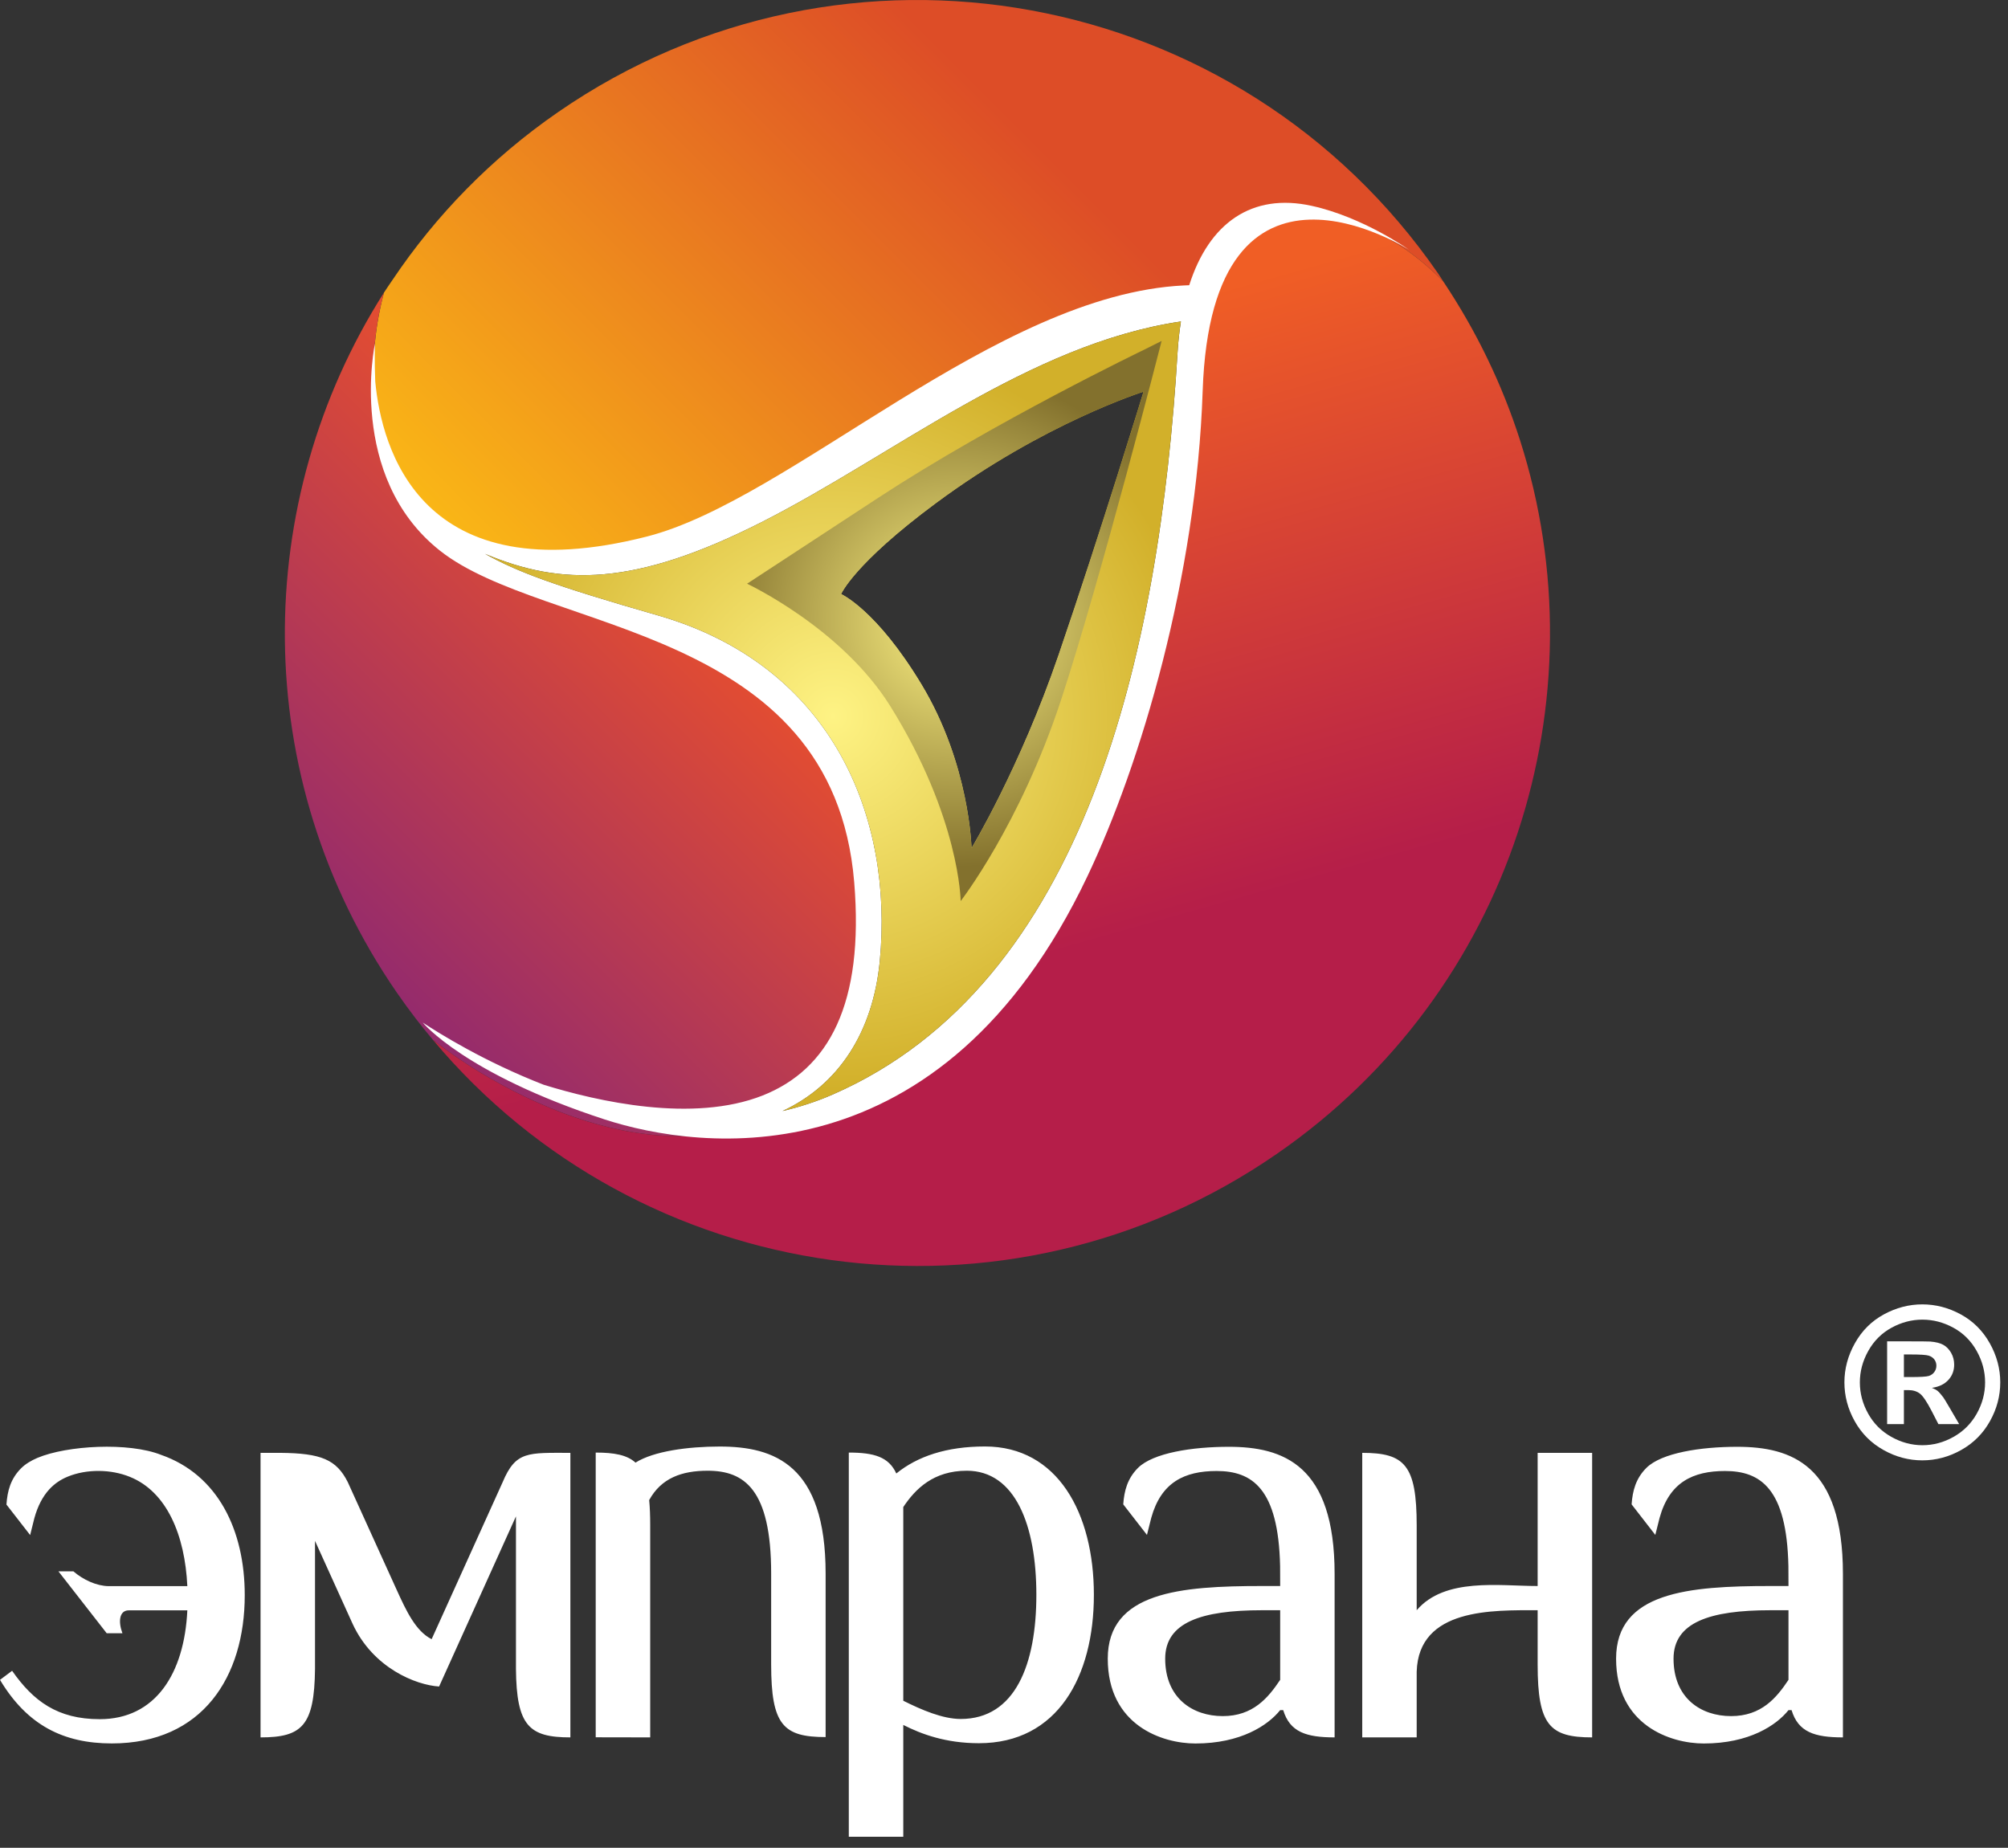
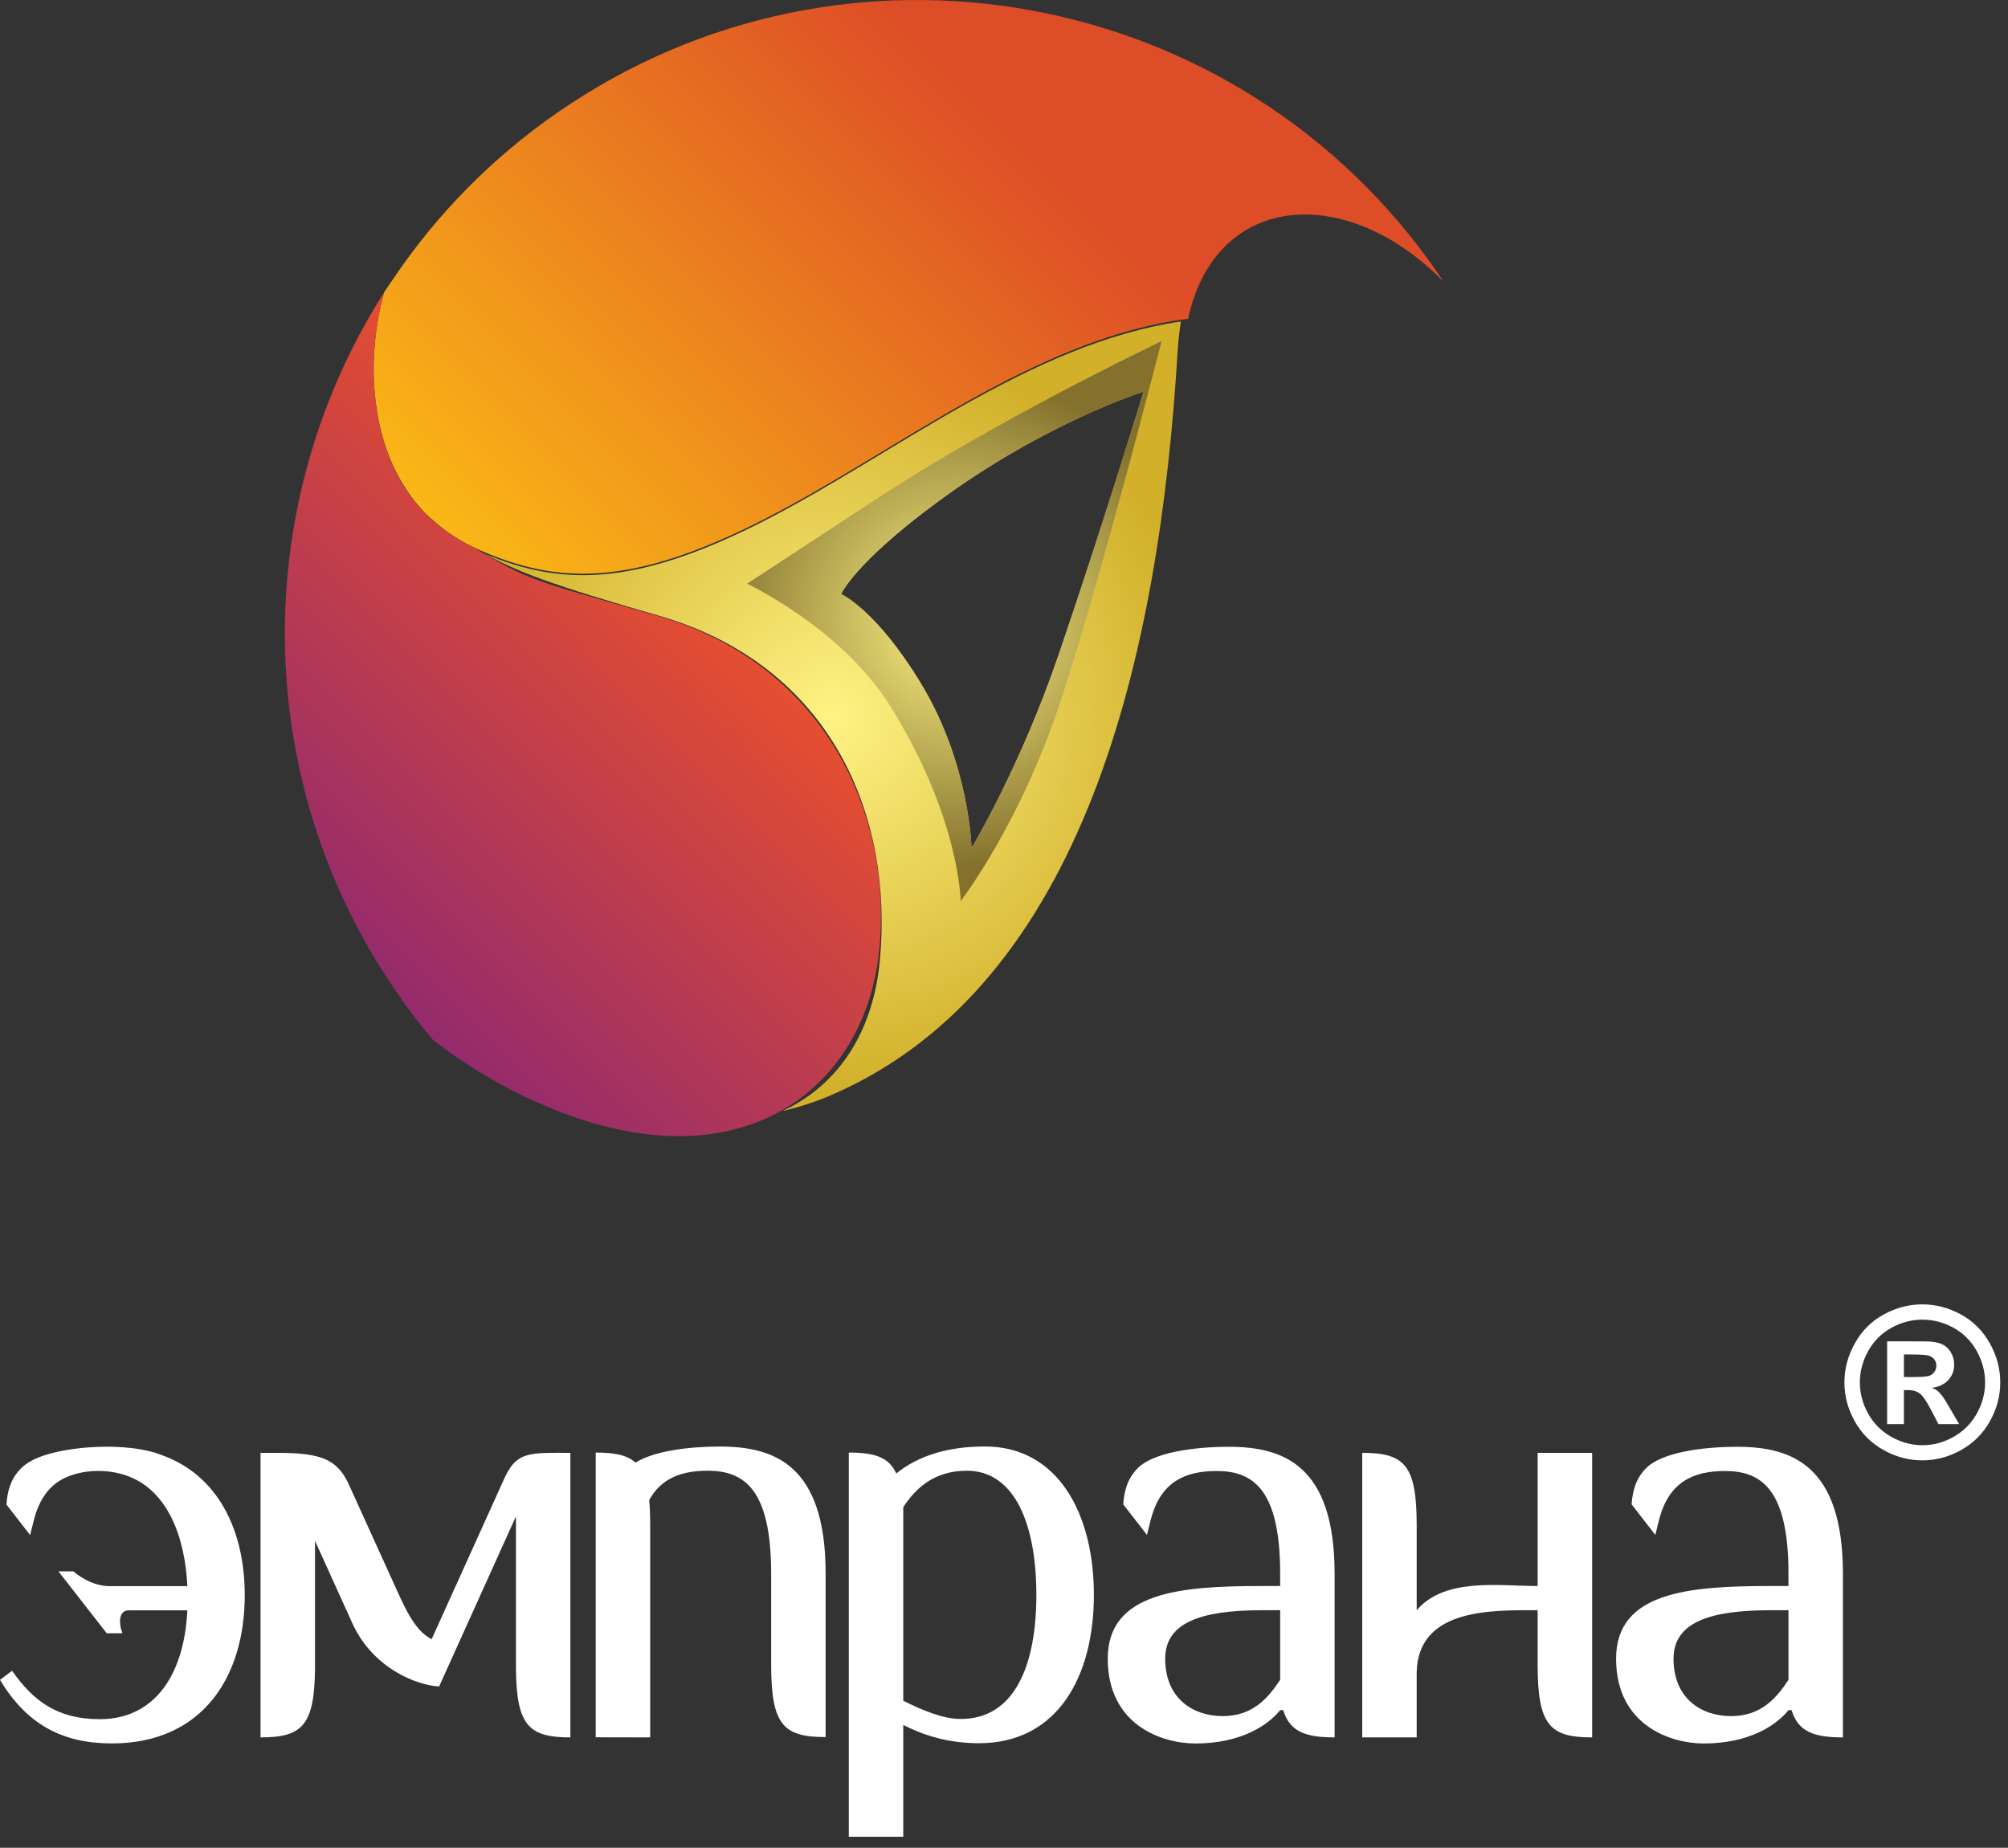
<svg xmlns="http://www.w3.org/2000/svg" width="138" height="127" viewBox="0 0 138 127" fill="none">
  <rect x="0" y="0" width="138" height="127" fill="#333333" stroke="none" />
  <path d="M98.826 18.786C85.182 -0.982 58.107 -5.943 38.348 7.71C33.737 10.896 29.944 14.822 26.994 19.211C26.791 19.512 26.582 19.81 26.387 20.115C25.699 22.718 25.458 25.458 25.911 28.265C26.244 30.332 26.9 32.037 27.804 33.462C27.827 33.497 27.85 33.533 27.872 33.569C28.04 33.828 28.213 34.08 28.398 34.319C28.516 34.473 28.645 34.618 28.771 34.766C28.905 34.92 29.035 35.081 29.177 35.226C29.314 35.368 29.466 35.497 29.614 35.631C30.455 36.404 31.401 37.057 32.462 37.573C32.626 37.652 32.789 37.731 32.958 37.805C38.355 40.174 43.391 40.319 52.351 35.775C61.581 31.099 71.005 23.278 81.653 21.908C83.533 13.208 92.503 12.532 99.187 19.337C99.064 19.154 98.951 18.968 98.826 18.786Z" fill="url(#paint0_linear)" />
  <path d="M45.137 42.314C36.36 39.796 36.357 39.917 32.461 37.573C29.032 35.907 26.668 32.981 25.909 28.265C25.456 25.458 25.697 22.718 26.386 20.115C17.279 34.426 17.041 53.391 27.278 68.23C27.692 68.829 28.119 69.414 28.557 69.986C28.945 70.492 29.346 70.984 29.752 71.469C32.263 73.421 34.783 74.816 36.949 75.782C41.519 77.82 45.528 78.405 48.885 77.937C55.496 77.015 59.571 71.996 60.362 65.842C61.519 56.803 57.252 45.789 45.137 42.314Z" fill="url(#paint1_linear)" />
-   <path d="M104.457 30.235C103.247 26.459 101.492 22.793 99.184 19.338C92.5 12.533 83.53 13.208 81.651 21.909C81.481 22.696 81.37 23.548 81.323 24.466C79.865 53.034 71.244 76.908 51.214 77.92C50.429 77.959 49.654 77.959 48.884 77.937C45.527 78.405 41.518 77.82 36.948 75.783C34.782 74.816 32.262 73.421 29.751 71.469C44.001 88.499 69.13 92.179 87.757 79.302C103.903 68.148 110.156 48.015 104.457 30.235Z" fill="url(#paint2_linear)" />
-   <path d="M90.156 14.15C86.017 13.234 83.083 15.348 81.729 19.604C81.602 19.61 81.479 19.613 81.352 19.619C68.433 20.245 54.324 34.352 44.472 36.873C28.898 40.861 26.215 30.811 25.788 26.208C25.728 24.793 25.769 23.607 25.769 23.607C25.769 23.607 23.816 32.755 30.224 37.838C37.413 43.543 57.233 42.917 58.705 60.63C59.4 69.014 56.946 73.497 52.415 75.294C47.62 77.189 41.09 75.71 37.367 74.557C33.298 72.974 30.216 71.045 29.054 70.284C29.054 70.284 31.929 73.796 41.534 76.933C48.117 79.083 64.732 81.284 74.735 60.223C78.389 52.535 82.22 39.705 82.654 26.863C83.278 8.415 96.83 17.167 96.83 17.167C96.83 17.167 93.7 14.929 90.156 14.15ZM57.26 75.212C56.109 75.716 54.945 76.092 53.778 76.362C57.612 74.582 59.995 70.969 60.465 66.048C61.4 56.29 57.32 45.77 45.208 42.295C37.981 40.222 35.572 39.306 33.333 38.066C38.59 40.277 43.599 40.315 52.349 35.884C61.435 31.275 70.713 23.64 81.159 22.096C81.058 22.752 80.977 23.433 80.933 24.156C79.685 44.951 74.59 67.617 57.26 75.212Z" fill="white" />
  <path d="M33.331 38.067C35.57 39.306 37.98 40.222 45.206 42.295C57.319 45.77 61.398 56.29 60.464 66.049C59.993 70.969 57.611 74.582 53.776 76.362C54.944 76.092 56.108 75.716 57.258 75.212C74.589 67.617 79.683 44.952 80.932 24.156C80.975 23.433 81.056 22.752 81.157 22.096C70.712 23.64 61.434 31.276 52.348 35.885C43.597 40.316 38.588 40.277 33.331 38.067ZM64.317 34.581C71.766 29.058 78.59 26.919 78.59 26.919C78.59 26.919 75.675 36.466 72.755 45.003C70.099 52.771 66.765 58.298 66.765 58.298C66.765 58.298 66.657 52.564 63.325 47.037C60.229 41.899 57.805 40.832 57.805 40.832C57.805 40.832 58.656 38.777 64.317 34.581Z" fill="url(#paint3_radial)" />
  <path d="M78.66 24.021C78.66 24.021 68.385 28.96 60.36 34.213C54.629 37.968 51.342 40.119 51.342 40.119C51.342 40.119 57.836 43.157 61.189 48.539C65.971 56.213 66.022 61.932 66.022 61.932C66.022 61.932 70.1 56.679 72.912 48.132C75.657 39.788 79.833 23.433 79.833 23.433L78.66 24.021ZM72.757 45.002C70.1 52.77 66.767 58.298 66.767 58.298C66.767 58.298 66.659 52.564 63.327 47.037C60.231 41.899 57.807 40.832 57.807 40.832C57.807 40.832 58.658 38.777 64.318 34.581C71.767 29.058 78.592 26.918 78.592 26.918C78.592 26.918 75.676 36.466 72.757 45.002Z" fill="url(#paint4_radial)" />
  <path fill-rule="evenodd" clip-rule="evenodd" d="M56.741 108.154C56.741 100.666 53.207 99.422 49.462 99.422C47.271 99.422 44.918 99.743 43.675 100.528C43.094 99.998 42.213 99.837 40.94 99.837V119.406L44.685 119.413V104.829C44.685 104.175 44.663 103.596 44.615 103.101C45.444 101.594 46.848 101.085 48.632 101.085C51.128 101.085 52.998 102.329 52.998 108.154V108.202C52.998 110.269 52.998 112.335 52.998 114.399C52.998 118.558 53.829 119.391 56.741 119.391V114.399V109.759C56.741 109.225 56.741 108.69 56.741 108.154ZM19.271 99.856C18.873 99.856 18.422 99.856 17.906 99.856C17.906 106.376 17.906 112.893 17.906 119.413C20.751 119.413 21.609 118.617 21.649 114.705V105.906L24.232 111.604C25.64 114.657 28.598 115.818 30.177 115.916L35.459 104.222V114.705C35.496 118.617 36.355 119.413 39.199 119.413C39.199 112.893 39.199 106.376 39.199 99.856C36.275 99.856 35.448 99.721 34.543 101.875L29.664 112.663C28.573 112.114 27.923 110.724 27.274 109.298L23.902 101.871C23.122 100.317 22.071 99.881 19.271 99.856ZM11.07 99.994C8.834 99.109 4.606 99.346 2.574 100.201C2.132 100.39 1.745 100.623 1.454 100.913C0.724 101.643 0.509 102.475 0.443 103.41L2.072 105.506C2.19 105.033 2.345 104.411 2.361 104.345C2.594 103.501 2.94 102.857 3.379 102.373C3.747 101.972 4.175 101.685 4.667 101.486C5.965 100.957 7.632 100.976 8.93 101.508C11.465 102.533 12.709 105.506 12.875 109.018H7.461C6.636 109.003 5.733 108.592 5.046 108.002H4.017L7.334 112.256H8.415C8.126 111.495 8.175 110.68 8.855 110.68H12.875C12.668 115.046 10.674 118.161 6.855 118.161C3.944 118.161 2.287 116.913 0.832 114.835L0 115.458C1.868 118.576 4.363 119.828 7.682 119.828C13.914 119.828 16.82 115.25 16.82 109.639C16.82 105.168 14.975 101.359 11.07 99.994ZM105.675 114.416C105.675 118.576 106.507 119.413 109.42 119.413V114.416V112.041V99.856H105.675V109.009C103.035 109.009 99.296 108.41 97.362 110.673V104.847C97.362 100.685 96.53 99.856 93.62 99.856C93.62 105.663 93.62 113.602 93.62 119.413H97.362V114.894C97.494 110.505 102.609 110.673 105.675 110.673V114.416ZM62.078 126.243V118.558C63.326 119.188 64.988 119.813 67.277 119.813C72.68 119.813 75.177 115.232 75.177 109.614C75.177 103.996 72.68 99.418 67.694 99.418C65.042 99.418 63.05 100.099 61.599 101.274C61.08 100.139 60.083 99.837 58.334 99.837V126.243H62.078ZM62.078 103.582C62.912 102.329 64.157 101.085 66.444 101.085C69.768 101.085 71.224 104.829 71.224 109.614C71.224 114.399 69.768 118.147 66.026 118.147C64.781 118.147 63.326 117.517 62.078 116.894C62.078 112.457 62.078 108.019 62.078 103.582ZM126.655 108.176C126.655 100.685 123.126 99.44 119.384 99.44C116.883 99.44 114.184 99.856 113.147 100.891C112.416 101.624 112.2 102.461 112.132 103.396L113.761 105.496C113.881 105.018 114.036 104.393 114.054 104.33C114.73 101.871 116.355 101.104 118.549 101.104C120.966 101.104 122.797 102.275 122.908 107.641C122.914 107.817 122.914 108.825 122.914 109.009H121.669C116.056 109.009 111.066 109.421 111.066 114.002C111.066 118.58 114.806 119.832 117.091 119.832C120.215 119.832 122.084 118.58 122.914 117.539H123.126C123.58 119.046 124.704 119.413 126.655 119.413C126.655 115.661 126.655 111.921 126.655 108.176ZM122.914 115.458C122.084 116.705 121.047 117.95 118.967 117.95C116.883 117.95 115.014 116.705 115.014 114.002C115.014 111.506 117.512 110.673 121.669 110.673H122.914C122.914 112.543 122.914 113.585 122.914 115.458ZM91.721 108.176C91.721 100.685 88.189 99.44 84.447 99.44C81.953 99.44 79.247 99.856 78.208 100.891C77.48 101.624 77.262 102.461 77.195 103.396L78.825 105.496C78.944 105.018 79.099 104.393 79.118 104.33C79.797 101.871 81.413 101.104 83.613 101.104C86.03 101.104 87.861 102.275 87.975 107.641C87.975 107.817 87.98 108.825 87.98 109.009H86.73C81.119 109.009 76.131 109.421 76.131 114.002C76.131 118.58 79.869 119.832 82.156 119.832C85.277 119.832 87.147 118.58 87.98 117.539H88.189C88.644 119.046 89.768 119.413 91.721 119.413C91.721 115.661 91.721 111.921 91.721 108.176ZM87.98 115.458C87.147 116.705 86.106 117.95 84.033 117.95C81.953 117.95 80.078 116.705 80.078 114.002C80.078 111.506 82.57 110.673 86.73 110.673H87.98C87.98 112.543 87.98 113.585 87.98 115.458Z" fill="white" />
  <path d="M130.846 93.094H131.314C131.973 93.094 132.386 93.121 132.552 93.175C132.721 93.228 132.85 93.317 132.94 93.44C133.032 93.564 133.078 93.705 133.078 93.864C133.078 94.027 133.031 94.173 132.936 94.301C132.845 94.43 132.716 94.519 132.557 94.571C132.394 94.621 131.982 94.647 131.314 94.647H130.846V93.094ZM130.846 97.881V95.543H131.147C131.469 95.543 131.734 95.623 131.945 95.784C132.154 95.946 132.419 96.336 132.741 96.957L133.217 97.881H134.644L133.974 96.734C133.735 96.327 133.594 96.095 133.552 96.04C133.388 95.826 133.261 95.68 133.167 95.603C133.075 95.527 132.942 95.455 132.769 95.389C133.255 95.32 133.631 95.139 133.899 94.848C134.167 94.556 134.301 94.205 134.301 93.794C134.301 93.496 134.23 93.223 134.089 92.979C133.946 92.734 133.769 92.551 133.556 92.433C133.346 92.314 133.046 92.239 132.664 92.206C132.535 92.196 131.927 92.192 130.846 92.192H129.693V97.881H130.846V97.881ZM134.243 91.254C134.92 91.623 135.453 92.151 135.842 92.842C136.23 93.534 136.426 94.255 136.426 95.011C136.426 95.763 136.235 96.478 135.854 97.16C135.472 97.841 134.941 98.373 134.262 98.755C133.584 99.138 132.87 99.331 132.119 99.331C131.374 99.331 130.66 99.138 129.98 98.755C129.297 98.373 128.768 97.841 128.389 97.16C128.008 96.478 127.819 95.763 127.819 95.011C127.819 94.255 128.013 93.534 128.402 92.842C128.791 92.151 129.324 91.623 130 91.254C130.676 90.885 131.382 90.7 132.119 90.7C132.857 90.7 133.564 90.885 134.243 91.254ZM129.467 90.34C128.624 90.799 127.961 91.459 127.48 92.318C126.997 93.176 126.757 94.074 126.757 95.011C126.757 95.945 126.992 96.834 127.465 97.681C127.938 98.528 128.598 99.189 129.445 99.662C130.29 100.136 131.18 100.372 132.112 100.372C133.044 100.372 133.933 100.136 134.78 99.662C135.626 99.189 136.286 98.528 136.759 97.681C137.233 96.834 137.468 95.945 137.468 95.011C137.468 94.074 137.227 93.176 136.745 92.318C136.262 91.459 135.599 90.799 134.756 90.34C133.912 89.881 133.031 89.651 132.112 89.651C131.194 89.651 130.312 89.881 129.467 90.34Z" fill="white" />
  <defs>
    <linearGradient id="paint0_linear" x1="37.876" y1="43.932" x2="81.454" y2="0.386" gradientUnits="userSpaceOnUse">
      <stop stop-color="#FAB716" />
      <stop offset="0.775" stop-color="#DD4D27" />
      <stop offset="1" stop-color="#DD4D27" />
    </linearGradient>
    <linearGradient id="paint1_linear" x1="23.748" y1="64.854" x2="55.992" y2="32.633" gradientUnits="userSpaceOnUse">
      <stop stop-color="#952B6C" />
      <stop offset="0.83" stop-color="#EF5228" />
      <stop offset="1" stop-color="#EF5228" />
    </linearGradient>
    <linearGradient id="paint2_linear" x1="58.138" y1="18.987" x2="71.388" y2="65.935" gradientUnits="userSpaceOnUse">
      <stop stop-color="#F05E25" />
      <stop offset="0.159" stop-color="#F05E25" />
      <stop offset="1" stop-color="#B51E49" />
    </linearGradient>
    <radialGradient id="paint3_radial" cx="0" cy="0" r="1" gradientUnits="userSpaceOnUse" gradientTransform="translate(57.244 49.229) scale(25.564 25.582)">
      <stop stop-color="#FEF384" />
      <stop offset="1" stop-color="#D2B02A" />
    </radialGradient>
    <radialGradient id="paint4_radial" cx="0" cy="0" r="1" gradientUnits="userSpaceOnUse" gradientTransform="translate(65.587 42.682) scale(16.926 16.938)">
      <stop stop-color="#FEF384" />
      <stop offset="1" stop-color="#83712D" />
    </radialGradient>
  </defs>
</svg>